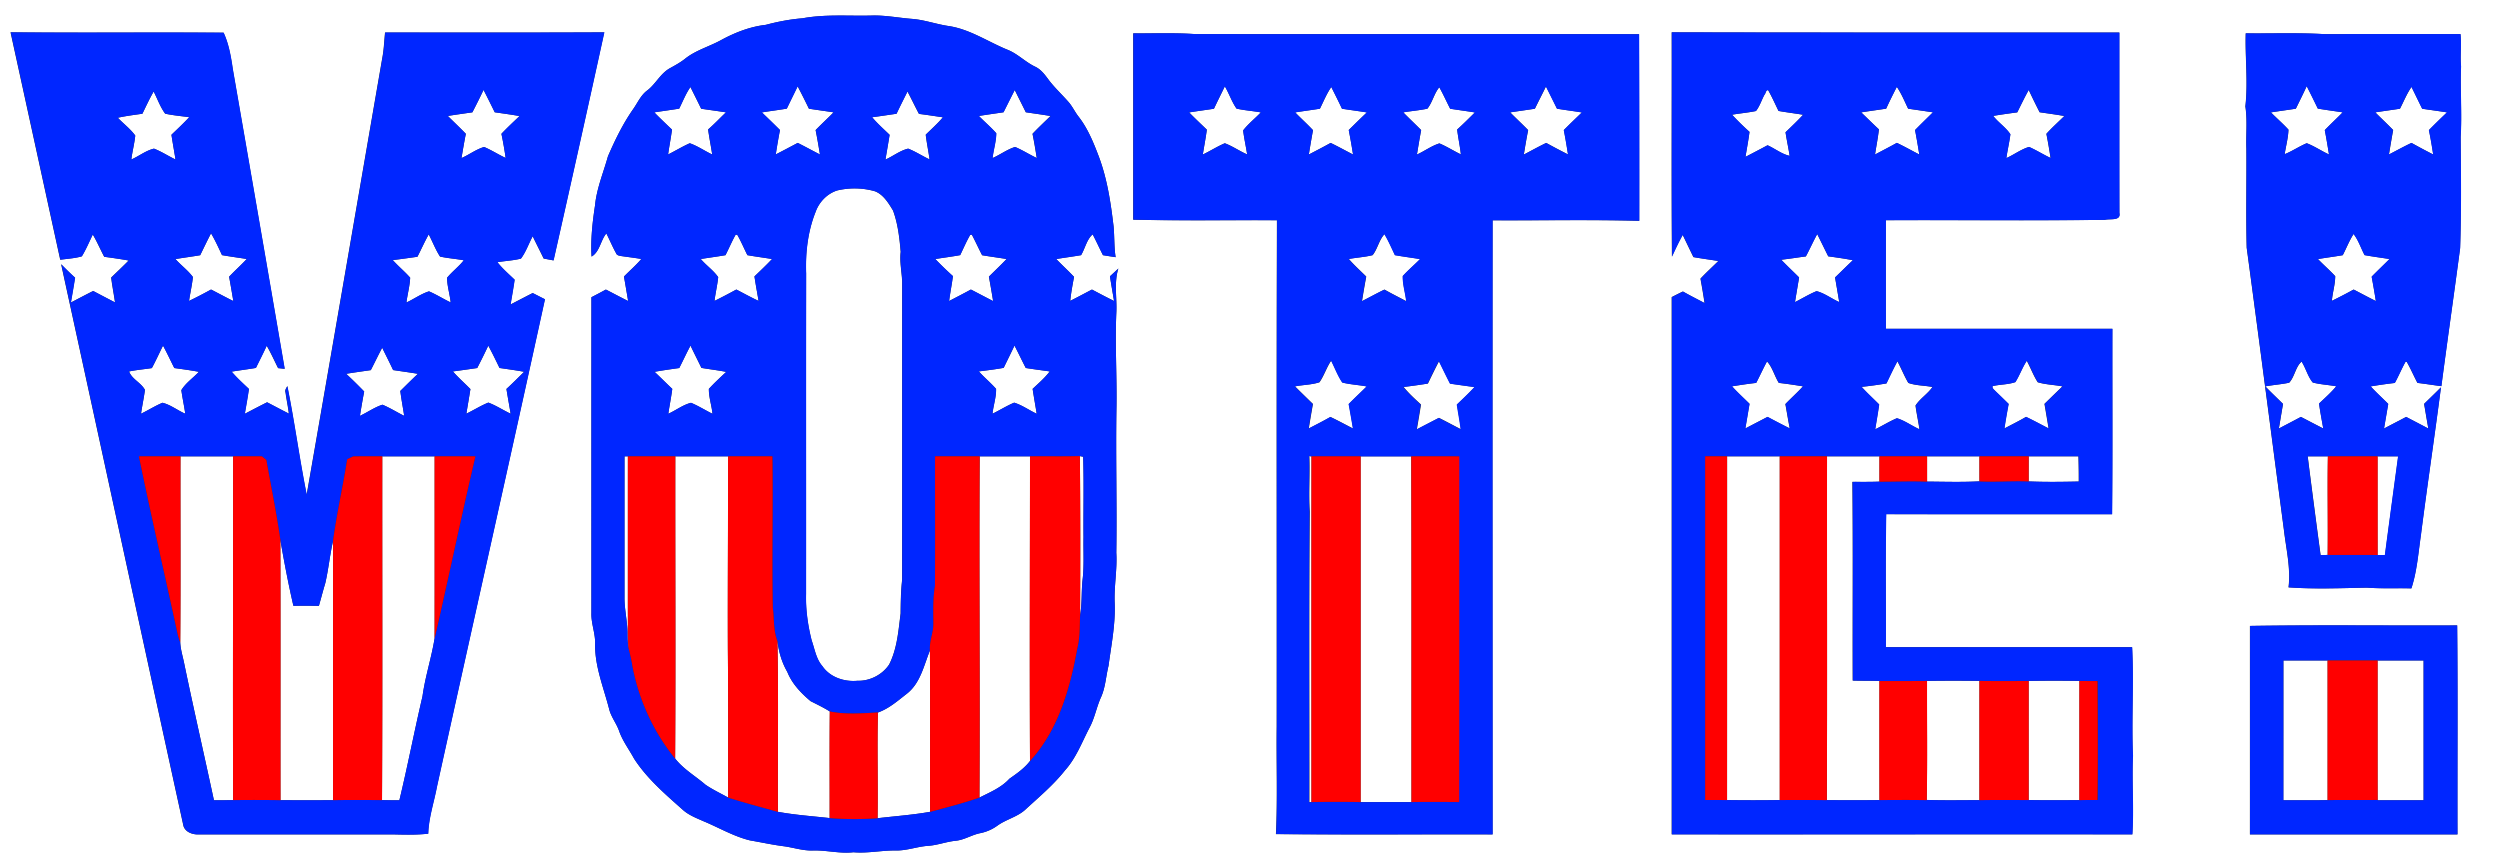
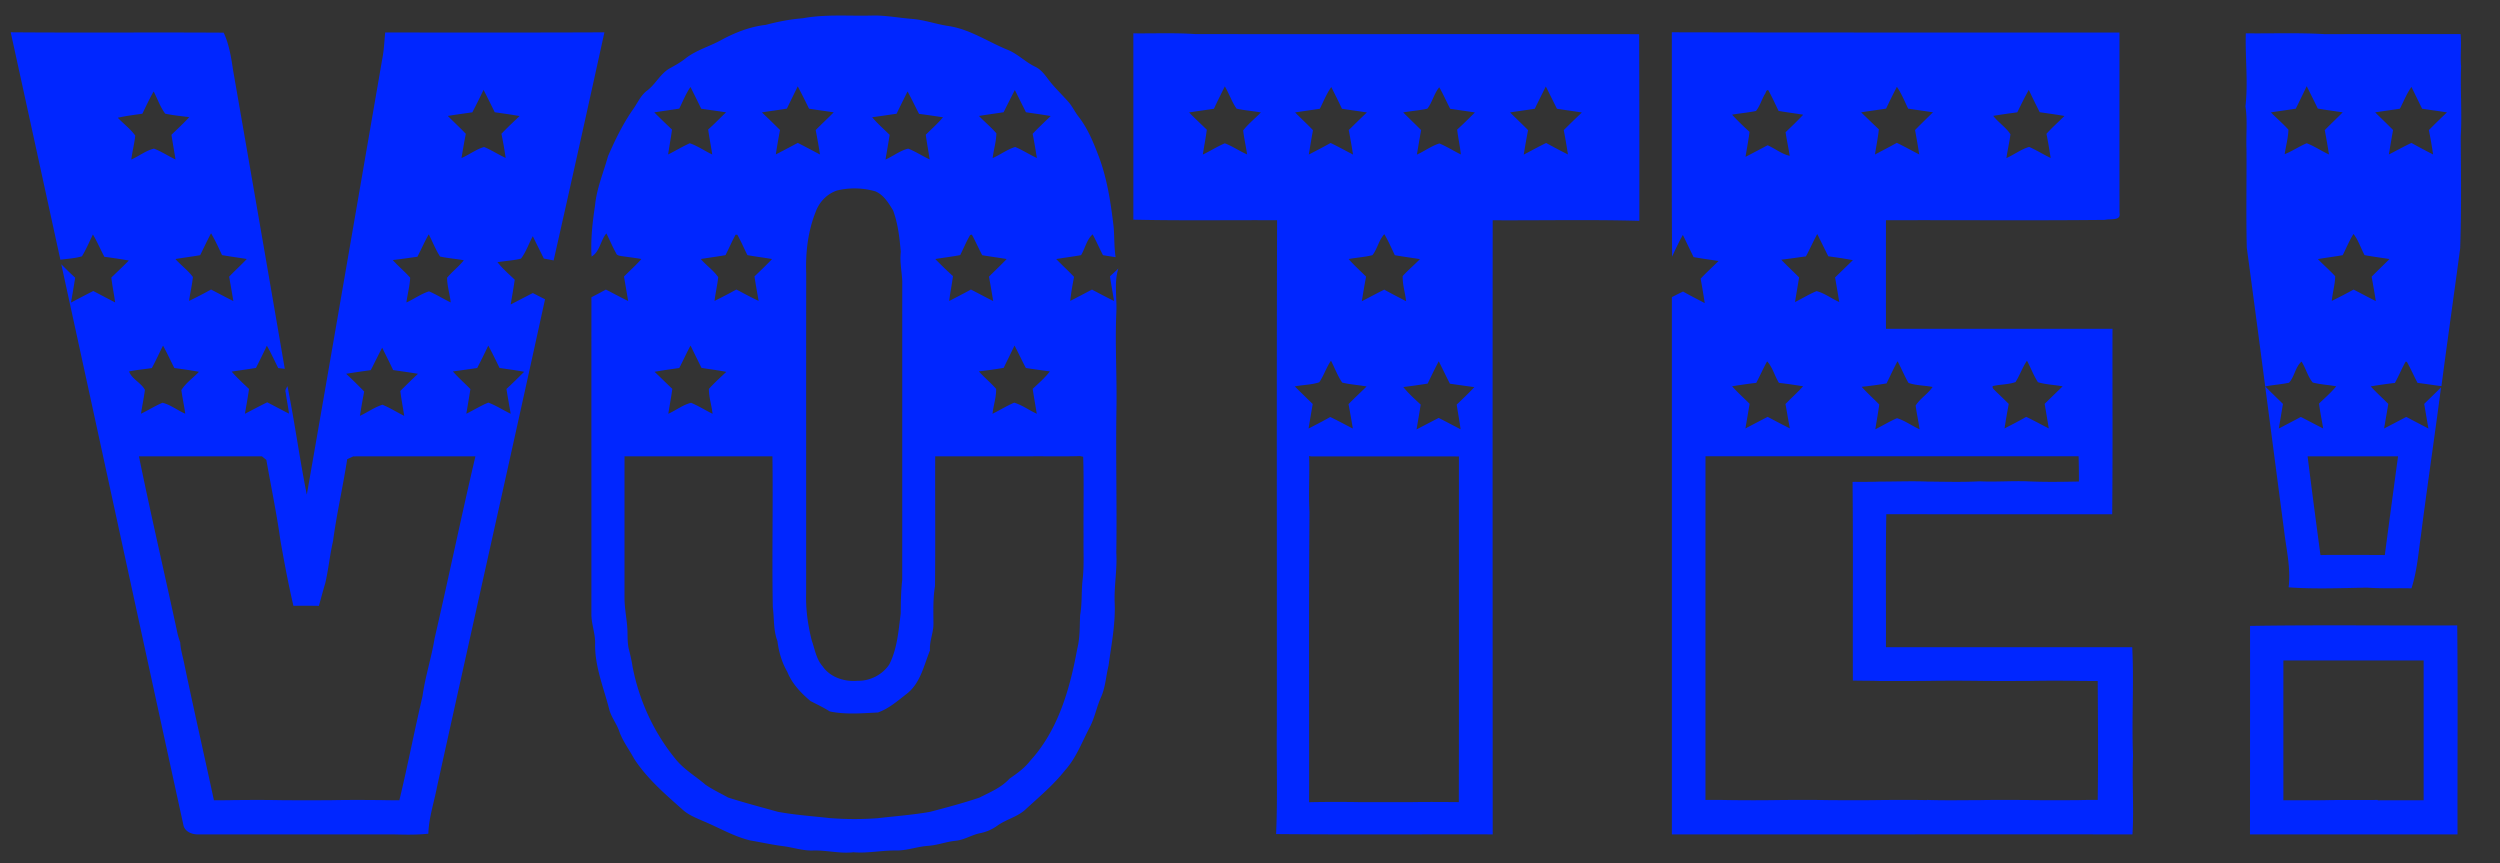
<svg xmlns="http://www.w3.org/2000/svg" viewBox="0 0 360 124.313">
  <rect x="0" y="0" width="360" height="124.313" fill="#333333" stroke="none" />
  <g fill="#FFF">
-     <path d="M0 0h360v124.31H0V0m115.55 2.638c-1.789.141-3.541.481-5.271.939-2.261.259-4.401 1.094-6.393 2.168-1.693.945-3.62 1.454-5.167 2.661-.692.56-1.471.987-2.247 1.415-1.37.756-2.039 2.264-3.257 3.195-.948.689-1.397 1.803-2.062 2.731-1.468 2.101-2.59 4.418-3.608 6.764-.649 2.343-1.625 4.618-1.859 7.062-.369 2.438-.65 4.902-.5 7.372 1.184-.7 1.282-2.312 2.126-3.338.489.945.886 1.935 1.409 2.857.101.321.464.352.74.408.965.141 1.932.253 2.891.419-.765.908-1.673 1.679-2.5 2.531.206 1.176.402 2.351.602 3.524-1.08-.529-2.137-1.105-3.209-1.651-.686.38-1.384.745-2.081 1.105-.009 15.173 0 30.35-.003 45.523-.037 1.523.61 2.964.534 4.488-.028 3.226 1.24 6.235 2.028 9.313.276 1.107 1.021 2.011 1.409 3.076.495 1.463 1.448 2.7 2.177 4.048 1.848 2.854 4.455 5.091 6.975 7.329.877.802 2.005 1.229 3.077 1.701 2.211.923 4.306 2.169 6.652 2.74 1.6.272 3.187.624 4.798.832 1.4.18 2.762.655 4.185.621 1.977-.072 3.915.481 5.895.251 2.081.18 4.131-.293 6.213-.253 1.524.005 2.976-.555 4.489-.667 1.35-.079 2.624-.585 3.965-.729 1.28-.106 2.372-.866 3.62-1.105a6.285 6.285 0 002.45-1.08c1.24-.892 2.801-1.234 3.96-2.25 1.988-1.839 4.086-3.574 5.774-5.712 1.592-1.767 2.424-4.024 3.507-6.104.768-1.403 1.024-3 1.685-4.449.636-1.42.698-3.001 1.071-4.497.402-2.976 1.001-5.954.892-8.969-.119-2.444.379-4.866.23-7.308.104-6.848-.087-13.696.017-20.545.098-4.686-.22-9.374-.012-14.06.104-2.098-.357-4.303.29-6.328-.396.38-.804.751-1.207 1.122.175 1.187.391 2.368.588 3.552-1.075-.523-2.126-1.085-3.181-1.645-1.043.545-2.081 1.105-3.133 1.631.124-1.162.332-2.312.551-3.457-.83-.883-1.727-1.696-2.565-2.568 1.189-.2 2.388-.352 3.578-.56.579-.967.815-2.275 1.67-2.995.523.984.976 2.005 1.485 2.998.604.102 1.209.197 1.819.287-.228-1.46-.158-2.942-.292-4.41-.402-3.417-.914-6.854-2.132-10.091-.762-2-1.581-4.024-2.905-5.726-.546-.689-.903-1.508-1.493-2.163-.962-1.094-2.042-2.087-2.911-3.265-.512-.695-1.063-1.406-1.868-1.78-1.383-.661-2.466-1.814-3.89-2.402-2.818-1.136-5.403-2.939-8.452-3.431-1.8-.248-3.521-.895-5.338-1.041-1.98-.149-3.943-.557-5.935-.481-3.32.082-6.65-.21-9.91.4M1.511 4.652c2.394 10.913 4.768 21.833 7.155 32.749 1.035-.144 2.095-.197 3.105-.49.61-1.004 1.066-2.095 1.578-3.15.616 1.038 1.088 2.152 1.654 3.218 1.176.16 2.354.323 3.521.534-.821.835-1.676 1.637-2.52 2.453.135 1.201.388 2.385.548 3.583a408.08 408.08 0 01-3.145-1.646c-1.077.54-2.143 1.105-3.209 1.663.2-1.193.417-2.382.599-3.578a43.695 43.695 0 01-2.002-1.943c5.892 26.966 11.717 53.949 17.62 80.91.298.905 1.356 1.246 2.228 1.198 9.383.005 18.765-.003 28.147.002 1.62.043 3.249.073 4.863-.104.068-2.31.83-4.506 1.252-6.756 5.161-23.405 10.431-46.785 15.553-70.2-.59-.298-1.175-.599-1.763-.897a401.816 401.816 0 00-3.187 1.651c.2-1.189.416-2.376.585-3.572-.85-.818-1.752-1.589-2.483-2.52 1.125-.191 2.278-.236 3.389-.518.728-.964 1.116-2.163 1.699-3.226.512 1.08 1.063 2.14 1.583 3.217.473.09.945.177 1.415.27 2.472-10.94 4.908-21.89 7.313-32.847-10.525.055-21.046.029-31.568.029-.126 1.246-.168 2.503-.41 3.735-3.623 20.942-7.22 41.89-10.879 62.822-1.041-5.191-1.741-10.451-2.787-15.64-.138.29-.396.579-.256.928.135 1.015.357 2.017.478 3.038-1.052-.535-2.093-1.091-3.139-1.634-1.078.54-2.141 1.1-3.209 1.657.206-1.19.422-2.379.594-3.575-.855-.81-1.73-1.601-2.495-2.498 1.164-.188 2.337-.335 3.499-.532.523-1.066 1.066-2.121 1.558-3.201.61 1.043 1.103 2.149 1.643 3.229.315.031.627.064.942.101-2.47-14.377-4.961-28.747-7.464-43.118-.262-1.797-.565-3.623-1.333-5.288-10.225-.063-20.451.032-30.672-.052m161.66.152c.002 8.944.002 17.888 0 26.832 6.896.157 13.798.045 20.7.079-.076 24.303-.018 48.605-.037 72.908-.059 5.161.127 10.33-.104 15.486 10.397.098 20.795.02 31.19.045-.006-29.479-.028-58.956-.003-88.431 7.04.037 14.085-.115 21.122.079a6507.4 6507.4 0 00-.028-26.876c-21.308-.028-42.618.003-63.925-.014-2.97-.215-5.95-.084-8.92-.117m77.55-.152c.022 10.769-.045 21.541.034 32.307.486-1.057.976-2.115 1.549-3.13a933.946 933.946 0 001.545 3.198c1.192.213 2.396.374 3.594.56-.857.852-1.755 1.662-2.579 2.545.214 1.17.414 2.343.588 3.518-1.04-.557-2.098-1.08-3.119-1.667-.543.259-1.077.531-1.611.807v77.364c22.109.014 44.218-.018 66.324.002.23-3.769-.073-7.537.085-11.306-.211-5.218.143-10.438-.116-15.651-11.823.003-23.645 0-35.468 0 .025-6.385-.063-12.77.054-19.153 10.842.02 21.687.003 32.529.009.087-8.899.02-17.801.042-26.7h-32.622c-.006-5.214-.006-10.426 0-15.64 10.51-.034 21.021.064 31.53-.048.724-.208 2.349.206 2.102-1.001-.015-8.657-.003-17.317-.006-25.974-21.47-.013-42.96.021-64.44-.033m82.65.149c-.104 3.507.346 7.034-.054 10.524.31 2.005.07 4.047.146 6.067.036 4.759-.073 9.523.045 14.279 1.836 13.593 3.586 27.197 5.38 40.793.32 2.694.976 5.391.645 8.117 3.76.27 7.54.109 11.303.042 2.124.16 4.256.048 6.385.106.805-2.464.995-5.063 1.364-7.613.908-7.121 1.975-14.218 2.896-21.336-.796.807-1.62 1.586-2.424 2.382.199 1.187.401 2.371.607 3.555-1.061-.568-2.132-1.117-3.195-1.676-1.063.563-2.132 1.111-3.192 1.676.205-1.182.405-2.365.61-3.547-.838-.849-1.729-1.645-2.531-2.525a63.162 63.162 0 013.479-.498c.554-1.001.987-2.067 1.55-3.065.042.008.132.022.174.028.563.984 1.007 2.03 1.541 3.032 1.147.132 2.287.32 3.438.467.872-6.629 1.822-13.252 2.702-19.884.184-5.338.116-10.685.076-16.026.205-3.377-.078-6.755.054-10.133-.138-1.55.081-3.105-.079-4.655-6.542.008-13.086 0-19.628.006-3.76-.22-7.53-.074-11.29-.116m.6 85.334v30.018h29.886c-.025-10.029.059-20.062-.042-30.092-9.95.048-19.91-.089-29.85.074z" />
-     <path d="M174.81 15.654c.506-1.083 1.049-2.148 1.566-3.229.616 1.038.999 2.228 1.688 3.209 1.151.262 2.337.337 3.501.548-.835.875-1.814 1.637-2.55 2.593.135 1.162.402 2.3.573 3.457-1.099-.478-2.092-1.187-3.217-1.606-1.091.467-2.098 1.111-3.167 1.625.186-1.195.422-2.382.577-3.583-.852-.824-1.718-1.634-2.548-2.483 1.19-.193 2.38-.351 3.58-.531zM332.17 12.397a126.334 126.334 0 011.598 3.24c1.189.205 2.388.354 3.583.542-.849.864-1.74 1.685-2.579 2.56.226 1.165.417 2.334.605 3.507-1.089-.501-2.087-1.195-3.207-1.62-1.094.456-2.075 1.139-3.175 1.578.172-1.178.506-2.34.543-3.532-.796-.875-1.696-1.646-2.526-2.486 1.193-.191 2.394-.346 3.589-.535.53-1.082 1.07-2.159 1.57-3.254zM97.793 15.646c.526-1.046.948-2.152 1.625-3.116.518 1.043 1.043 2.081 1.547 3.13 1.192.177 2.385.334 3.578.52-.869.81-1.676 1.685-2.576 2.461.157 1.209.408 2.402.585 3.608-1.091-.512-2.093-1.223-3.229-1.617-1.074.473-2.073 1.094-3.122 1.615.163-1.198.408-2.385.557-3.583-.858-.818-1.718-1.634-2.548-2.48 1.205-.192 2.403-.347 3.595-.538zM114.86 12.434a118.141 118.141 0 011.621 3.22c1.184.186 2.371.34 3.555.526-.855.861-1.744 1.685-2.593 2.554.234 1.167.43 2.343.625 3.519-1.071-.554-2.129-1.133-3.203-1.673-1.049.56-2.101 1.117-3.162 1.659.177-1.175.38-2.346.604-3.513-.855-.86-1.729-1.699-2.607-2.537 1.195-.197 2.396-.343 3.591-.546.51-1.071 1.04-2.137 1.56-3.209zM190.07 15.649c.523-1.052.965-2.155 1.638-3.125.522 1.038 1.046 2.079 1.541 3.13 1.195.186 2.394.34 3.589.532-.892.827-1.747 1.688-2.616 2.534.226 1.172.437 2.351.619 3.529-1.077-.557-2.135-1.145-3.229-1.67-1.035.577-2.087 1.119-3.137 1.668.184-1.17.383-2.337.597-3.504-.824-.886-1.727-1.693-2.57-2.56 1.19-.191 2.38-.346 3.57-.534zM205.55 15.643c.734-.928.959-2.166 1.71-3.085.571 1.004 1.038 2.067 1.569 3.097 1.187.186 2.377.34 3.563.535-.844.827-1.676 1.667-2.557 2.458.138 1.201.405 2.382.534 3.583-1.043-.503-2.021-1.136-3.091-1.583-1.142.349-2.143 1.114-3.24 1.603.197-1.175.392-2.351.61-3.524-.854-.858-1.732-1.688-2.581-2.548 1.16-.204 2.34-.288 3.49-.536zM222.62 12.426c.539 1.068 1.068 2.14 1.592 3.22 1.192.2 2.393.346 3.588.543-.877.838-1.752 1.679-2.606 2.54.228 1.164.425 2.334.604 3.507a98.502 98.502 0 01-3.136-1.657c-1.095.526-2.154 1.117-3.227 1.679.191-1.179.386-2.354.622-3.524-.847-.869-1.738-1.693-2.591-2.554 1.185-.186 2.374-.343 3.561-.529.53-1.085 1.09-2.148 1.61-3.225zM273.15 12.524c.664.976 1.108 2.076 1.626 3.13 1.192.177 2.385.343 3.577.523-.863.849-1.737 1.69-2.581 2.556.222 1.17.425 2.343.607 3.521-1.077-.56-2.135-1.153-3.229-1.676-1.037.579-2.095 1.119-3.144 1.679.177-1.209.427-2.408.557-3.625-.869-.799-1.696-1.637-2.554-2.444 1.195-.197 2.398-.352 3.597-.538.47-1.05.99-2.094 1.52-3.126zM345.6 15.654c.548-1.049.979-2.163 1.665-3.136.518 1.046 1.021 2.098 1.541 3.142 1.192.177 2.385.337 3.577.523a91.294 91.294 0 00-2.612 2.554c.238 1.165.441 2.334.613 3.51a96.923 96.923 0 01-3.122-1.665c-1.103.515-2.166 1.111-3.246 1.665.191-1.176.386-2.352.603-3.521-.839-.869-1.725-1.69-2.574-2.545 1.18-.186 2.37-.344 3.56-.527zM69.629 12.946c.554 1.066 1.083 2.146 1.615 3.223 1.189.174 2.385.329 3.569.546-.877.844-1.775 1.667-2.607 2.557.245 1.15.439 2.312.61 3.476-1.055-.489-2.033-1.128-3.105-1.581-1.153.34-2.154 1.114-3.259 1.603.202-1.167.391-2.337.627-3.499-.844-.88-1.735-1.713-2.599-2.574 1.175-.188 2.357-.352 3.538-.52a99.147 99.147 0 001.611-3.231zM254.1 13.612c.169-.186.175-.692.518-.616.552.965.999 1.988 1.488 2.984 1.176.211 2.362.352 3.541.549-.811.877-1.677 1.696-2.534 2.522.169 1.136.419 2.259.593 3.395-1.15-.25-2.111-1.049-3.184-1.522a228.95 228.95 0 01-3.178 1.671c.191-1.201.428-2.394.579-3.6-.869-.791-1.721-1.603-2.515-2.472 1.146-.2 2.304-.295 3.443-.532.55-.699.81-1.599 1.24-2.379zM20.503 16.38c.521-1.077 1.024-2.166 1.623-3.203.551 1.063.942 2.228 1.662 3.195 1.139.245 2.306.349 3.462.503-.813.886-1.699 1.702-2.563 2.537.183 1.189.396 2.374.588 3.561-1.046-.501-2.022-1.145-3.102-1.567-1.176.279-2.166 1.091-3.268 1.569.149-1.153.447-2.289.571-3.445-.7-.979-1.696-1.701-2.517-2.573 1.17-.259 2.36-.408 3.544-.577zM130.67 13.177c.574 1.066 1.083 2.16 1.659 3.226 1.151.141 2.298.321 3.445.49-.753.903-1.639 1.682-2.475 2.506.146 1.192.386 2.371.557 3.563-1.043-.49-2.016-1.134-3.088-1.556-1.178.281-2.171 1.088-3.273 1.578.205-1.187.408-2.374.602-3.563-.854-.833-1.754-1.623-2.522-2.537 1.176-.152 2.346-.334 3.519-.503.5-1.075 1.05-2.138 1.57-3.204zM144.5 16.166c.534-1.071 1.068-2.143 1.614-3.209.526 1.072 1.069 2.138 1.595 3.209 1.187.18 2.379.335 3.56.54-.869.853-1.763 1.679-2.596 2.565.239 1.156.425 2.32.613 3.487-1.058-.5-2.048-1.139-3.125-1.595-1.145.357-2.144 1.114-3.243 1.603.135-1.195.523-2.379.534-3.575-.779-.886-1.688-1.645-2.509-2.492 1.21-.195 2.39-.353 3.58-.533zM290.48 16.183c.543-1.077 1.058-2.171 1.648-3.229a104.91 104.91 0 001.575 3.214c1.187.174 2.376.332 3.558.54-.863.855-1.774 1.662-2.588 2.568a82.86 82.86 0 01.603 3.479c-1.053-.498-2.037-1.125-3.1-1.592-1.162.34-2.163 1.117-3.269 1.609.158-1.15.437-2.281.58-3.431-.664-1.01-1.738-1.688-2.479-2.647 1.16-.196 2.32-.356 3.48-.511zM120.5 27.439c1.811-.431 3.718-.411 5.507.112 1.212.492 1.932 1.693 2.582 2.765.7 1.898.928 3.946 1.105 5.951-.171 1.417.144 2.813.211 4.225-.006 14.341.005 28.684-.006 43.026-.177 1.603-.205 3.214-.216 4.826-.323 2.491-.492 5.07-1.654 7.352-.99 1.477-2.779 2.391-4.556 2.337-1.893.178-3.957-.495-5.06-2.112-.903-1.037-1.097-2.436-1.539-3.689-.554-2.188-.875-4.449-.81-6.711.011-15.384-.011-30.771.011-46.159-.11-2.984.245-6.041 1.353-8.828.5-1.419 1.64-2.617 3.08-3.095zM28.825 36.751c.518-1.055 1.018-2.115 1.564-3.156.596 1.013 1.085 2.082 1.581 3.145 1.184.214 2.379.366 3.566.56-.821.877-1.716 1.679-2.542 2.548.213 1.17.411 2.34.607 3.51-1.08-.534-2.138-1.114-3.212-1.662a60.89 60.89 0 01-3.17 1.643c.169-1.15.439-2.287.557-3.445-.714-.97-1.719-1.688-2.515-2.587 1.188-.199 2.38-.351 3.564-.556zM60.106 36.976c.554-1.069 1.035-2.174 1.628-3.223.56 1.055.979 2.191 1.634 3.195 1.127.25 2.286.324 3.42.537-.723.917-1.671 1.617-2.411 2.517.011 1.195.394 2.363.523 3.552-1.058-.5-2.05-1.136-3.125-1.595-1.156.36-2.154 1.105-3.254 1.604.155-1.193.484-2.366.543-3.569-.782-.897-1.716-1.651-2.506-2.542 1.186-.139 2.367-.31 3.548-.476zM105.92 33.806h.245c.545.951.967 1.963 1.459 2.939 1.179.208 2.368.36 3.55.557-.813.866-1.679 1.682-2.534 2.503.174 1.181.394 2.354.596 3.53-1.088-.506-2.138-1.088-3.207-1.64a89.412 89.412 0 01-3.147 1.643c.141-1.145.414-2.272.534-3.423-.68-.987-1.732-1.693-2.511-2.616 1.184-.191 2.374-.346 3.558-.551.5-.973.92-1.985 1.46-2.942zM139.69 33.843l.247-.056c.521.976.973 1.985 1.485 2.967 1.17.202 2.349.352 3.524.548-.824.872-1.699 1.69-2.548 2.537.211 1.17.422 2.343.607 3.519-1.074-.543-2.134-1.114-3.203-1.662-1.035.571-2.087 1.108-3.136 1.654.151-1.201.396-2.388.548-3.589a49.974 49.974 0 01-2.542-2.458c1.192-.197 2.399-.34 3.588-.565.47-.968.89-1.962 1.43-2.895zM197.67 36.734c.72-.917.914-2.166 1.704-3.021.58.968 1.027 2.008 1.511 3.026 1.198.216 2.41.366 3.617.568-.816.83-1.708 1.581-2.486 2.438-.031 1.221.362 2.413.495 3.623-1.047-.557-2.109-1.085-3.14-1.67-1.091.529-2.154 1.116-3.236 1.667.19-1.181.388-2.362.612-3.541-.841-.841-1.732-1.628-2.509-2.534 1.16-.213 2.33-.272 3.45-.556zM260.03 36.931c.57-1.063 1.06-2.168 1.647-3.223.532 1.066 1.055 2.137 1.587 3.206 1.184.166 2.37.329 3.549.563-.866.815-1.704 1.659-2.564 2.478.196 1.184.407 2.365.599 3.549-1.105-.484-2.093-1.271-3.263-1.572-1.08.436-2.07 1.063-3.11 1.575.191-1.184.394-2.365.591-3.549-.855-.857-1.741-1.679-2.574-2.554 1.16-.124 2.34-.324 3.52-.473zM337.36 36.748c.526-1.015.939-2.092 1.559-3.057.706.909 1.052 2.036 1.589 3.046 1.189.222 2.391.371 3.586.565-.85.858-1.729 1.682-2.57 2.545.225 1.164.416 2.334.607 3.507-1.077-.537-2.135-1.103-3.198-1.659a78.418 78.418 0 01-3.139 1.631c.093-1.192.476-2.357.483-3.552-.79-.863-1.682-1.623-2.488-2.467 1.18-.204 2.38-.351 3.57-.559zM23.476 49.77c.577 1.06 1.083 2.157 1.628 3.231 1.184.163 2.368.324 3.541.543-.83.886-1.898 1.6-2.529 2.641.152 1.136.405 2.258.56 3.395-1.108-.478-2.107-1.291-3.277-1.578-1.069.447-2.05 1.078-3.094 1.578.163-1.147.414-2.284.563-3.431-.551-1.043-1.896-1.556-2.281-2.658 1.083-.225 2.188-.315 3.279-.483.572-1.061 1.067-2.161 1.61-3.238zM70.31 49.77c.577 1.055 1.1 2.138 1.623 3.22 1.184.174 2.371.332 3.546.548-.841.833-1.679 1.671-2.551 2.472.188 1.193.408 2.379.607 3.572-1.083-.515-2.092-1.187-3.217-1.606-1.097.447-2.104 1.085-3.167 1.6.197-1.181.402-2.362.588-3.544-.835-.857-1.741-1.642-2.526-2.545 1.17-.152 2.334-.321 3.501-.49a84.76 84.76 0 001.596-3.227zM97.802 52.999c.554-1.071 1.049-2.174 1.626-3.234.512 1.08 1.055 2.141 1.575 3.215 1.19.2 2.388.34 3.572.574-.852.799-1.718 1.586-2.503 2.453-.014 1.195.405 2.385.526 3.586-1.041-.512-2.025-1.142-3.097-1.586-1.167.292-2.174 1.086-3.273 1.581.183-1.198.419-2.385.576-3.586-.86-.81-1.693-1.648-2.554-2.458 1.176-.213 2.363-.379 3.55-.545zM146.08 49.753c.565 1.069 1.071 2.168 1.631 3.24 1.148.183 2.298.332 3.451.492-.714.939-1.617 1.71-2.469 2.514.18 1.198.394 2.394.59 3.589-1.091-.509-2.093-1.243-3.246-1.603-1.077.456-2.076 1.083-3.125 1.598.121-1.195.551-2.399.515-3.583-.779-.886-1.698-1.637-2.486-2.517 1.195-.146 2.391-.298 3.577-.509.53-1.075 1.06-2.141 1.57-3.221zM53.396 53.3c.554-1.075 1.071-2.166 1.64-3.229.52 1.075 1.068 2.138 1.575 3.22 1.193.18 2.388.34 3.575.54-.866.805-1.699 1.64-2.54 2.467.146 1.204.377 2.394.56 3.589-1.052-.518-2.05-1.156-3.133-1.606-1.15.371-2.152 1.097-3.243 1.606.188-1.17.38-2.34.613-3.504a69.561 69.561 0 00-2.599-2.554c1.18-.195 2.367-.358 3.552-.529zM190.02 55.038c.673-.97 1.01-2.129 1.68-3.105.54 1.046.944 2.174 1.614 3.15 1.15.287 2.349.34 3.513.563-.866.846-1.749 1.673-2.599 2.537.222 1.173.422 2.349.619 3.524-1.086-.56-2.155-1.145-3.258-1.667-1.021.59-2.075 1.116-3.116 1.662.184-1.181.392-2.357.597-3.533-.863-.841-1.729-1.679-2.582-2.531 1.18-.238 2.41-.223 3.54-.6zM254.44 52.045c.79.849 1.077 2.104 1.704 3.097 1.164.129 2.32.306 3.479.495-.805.892-1.707 1.688-2.537 2.554.214 1.167.402 2.34.63 3.507a130.768 130.768 0 01-3.2-1.662c-1.066.56-2.138 1.111-3.201 1.673.211-1.181.402-2.368.61-3.549-.841-.844-1.732-1.637-2.525-2.528 1.156-.18 2.312-.36 3.477-.489.54-1.025 1.01-2.082 1.56-3.098zM271.63 55.221c.512-1.072 1.013-2.154 1.587-3.195.56 1.021.984 2.115 1.574 3.119 1.098.394 2.326.36 3.477.588-.689 1.004-1.789 1.651-2.441 2.672.146 1.147.405 2.275.565 3.423-1.1-.498-2.095-1.243-3.248-1.598-1.08.456-2.076 1.083-3.125 1.598.186-1.189.405-2.376.568-3.572-.841-.852-1.732-1.657-2.534-2.545 1.19-.122 2.38-.291 3.57-.49zM290.19 55.032c.624-.984 1.001-2.109 1.656-3.083.554 1.018.95 2.121 1.581 3.097 1.149.349 2.379.366 3.561.599-.872.833-1.732 1.673-2.594 2.517.208 1.178.399 2.359.597 3.541-1.083-.56-2.154-1.145-3.254-1.668-1.019.599-2.079 1.119-3.119 1.673.18-1.181.388-2.357.61-3.532a150.19 150.19 0 00-1.901-1.845c-.186-.214-.507-.399-.411-.726 1.06-.255 2.21-.207 3.26-.573zM329.65 55.108c.796-.857.914-2.295 1.786-3.04.618.956.886 2.149 1.611 3.012 1.103.292 2.259.334 3.384.548-.751.903-1.635 1.679-2.48 2.483.16 1.204.396 2.394.602 3.589-1.08-.546-2.146-1.111-3.218-1.665-1.055.571-2.12 1.114-3.175 1.676.202-1.181.396-2.365.599-3.546-.847-.847-1.724-1.663-2.551-2.526 1.13-.213 2.3-.289 3.44-.531zM205.63 55.229c.521-1.08 1.041-2.16 1.601-3.217.537 1.074 1.055 2.163 1.606 3.231 1.17.169 2.34.337 3.516.492-.805.88-1.677 1.693-2.537 2.517.171 1.184.41 2.363.554 3.555-1.052-.546-2.095-1.105-3.149-1.637-1.066.551-2.13 1.1-3.189 1.657.202-1.192.413-2.382.599-3.575-.872-.807-1.758-1.606-2.506-2.531a88.46 88.46 0 003.51-.492zM188.56 65.675l.292.042c-.008 16.594-.003 33.188-.003 49.784l-.289.014c.02-13.938-.057-27.896.056-41.835-.16-2.662.04-5.331-.06-8zM25.987 65.714c2.526 0 5.054-.003 7.58 0 .008 16.501-.048 33.002 0 49.503-.92.028-1.842.022-2.762.022-1.403-6.53-2.894-13.041-4.258-19.583-.197-1.047-.546-2.076-.591-3.145.074-8.933.012-17.866.031-26.798zM55.049 65.714c2.512-.003 5.026 0 7.538 0-.002 8.741.011 17.485-.005 26.227-.456 2.802-1.358 5.513-1.741 8.328-1.17 4.978-2.129 10.001-3.33 14.971-.832 0-1.667.003-2.5-.022.083-16.504.021-33.005.038-49.506zM89.927 65.714h.487c-.003 7.532 0 15.067-.003 22.602.02 1.671-.053 3.35.101 5.018-.138-.729-.149-1.469-.154-2.205-.023-1.696-.436-3.361-.434-5.06.003-6.785-.003-13.571.003-20.355zM97.242 65.714c2.534-.003 5.071 0 7.608 0 .008 9.223-.065 18.442-.04 27.664.065 7.157.037 14.313.034 21.471-1.088-.613-2.23-1.14-3.257-1.848-1.459-1.258-3.164-2.228-4.368-3.764.092-14.51.005-29.019.03-43.526zM141.08 65.714c2.414 0 4.829-.003 7.242 0-.002 14.622-.064 29.247 0 43.869-.813 1.063-1.895 1.804-2.97 2.56-1.17 1.285-2.796 1.94-4.309 2.712.1-16.376-.07-32.756.04-49.136zM155.5 65.68l.47.091c.127 3.858.017 7.726.054 11.59-.039 2.059.107 4.129-.141 6.179-.183 1.677-.051 3.376-.352 5.043.04-7.634.04-15.27-.03-22.903zM195.93 65.714c2.428-.003 4.852 0 7.282 0 .062 16.594.024 33.19.036 49.784-2.441-.003-4.88-.003-7.318 0V65.712zM248.7 65.714c2.525 0 5.054-.003 7.582 0 0 16.501 0 33.002.003 49.5-2.531.04-5.06.04-7.588.003.01-16.494.01-32.995.01-49.496zM263.1 65.714c2.515-.003 5.026-.003 7.541 0-.003 1.212-.003 2.427-.003 3.643-1.303.054-2.604.034-3.904.036.096 9.537.015 19.077.046 28.614 1.285.04 2.573.012 3.858.065.003 5.715-.003 11.43.003 17.145a313.24 313.24 0 01-7.571.006c.06-16.511 0-33.012.02-49.516zM277.5 65.714c2.512-.003 5.023-.003 7.537 0a721.202 721.202 0 000 3.603c-2.511.136-5.025.06-7.537.037v-3.64zM292.13 65.714c2.385 0 4.77-.003 7.155 0 .036 1.212.051 2.422.045 3.631-2.402.051-4.804.088-7.203-.017 0-1.203 0-2.41.01-3.614zM332.32 65.711c.962.003 1.927 0 2.891.003-.081 4.731.025 9.464-.033 14.197l-1.004.018c-.64-4.737-1.26-9.476-1.86-14.218zM342.37 65.714c.99-.003 1.98-.003 2.976 0-.639 4.736-1.282 9.476-1.904 14.212l-1.071-.009c-.01-4.736-.01-9.47-.01-14.203zM40.371 77.773c.557 3.17 1.15 6.332 1.881 9.468a97.504 97.504 0 013.668.008c.312-1.097.596-2.202.925-3.293.461-1.997.652-4.047 1.114-6.044.008 12.437 0 24.873.002 37.313-2.522.022-5.048.022-7.571 0-.016-12.48.02-24.961-.019-37.447zM111.95 92.32c.191 1.556.633 3.077 1.423 4.436.675 1.698 1.969 3.049 3.347 4.207.931.476 1.882.926 2.771 1.488-.048 5.118-.009 10.237-.022 15.354-2.483-.276-4.984-.447-7.442-.9-.06-8.19.09-16.39-.08-24.58zM130.56 99.911c1.966-1.51 2.467-4.078 3.35-6.255.045 7.748.006 15.497.022 23.248-2.503.444-5.042.624-7.566.92.082-5.074-.078-10.15.057-15.225 1.56-.55 2.85-1.68 4.14-2.689zM328.8 95.107c2.124.003 4.25 0 6.373.003.003 6.702-.003 13.404.003 20.106-2.126.048-4.252.009-6.376.022.01-6.71.01-13.42.01-20.133zM342.37 95.11c2.208-.003 4.416-.003 6.623 0v20.129c-2.204 0-4.409-.003-6.614.003v-.054c-.02-6.69 0-13.39-.01-20.08zM277.49 98.058c2.515-.042 5.032-.036 7.546-.003-.003 5.724 0 11.447-.003 17.171-2.528.005-5.057.056-7.585-.028.1-5.71.02-11.43.03-17.142zM292.13 98.063c2.433-.051 4.871-.045 7.307-.003-.003 5.721 0 11.441 0 17.162-2.438.022-4.874.033-7.31-.009 0-5.71-.01-11.43 0-17.147z" />
-   </g>
+     </g>
  <g fill="#0026FF">
    <path d="M115.55 2.638c3.263-.61 6.587-.318 9.883-.394 1.991-.076 3.955.332 5.935.481 1.817.146 3.538.793 5.338 1.041 3.049.492 5.633 2.295 8.452 3.431 1.423.588 2.506 1.741 3.89 2.402.804.374 1.355 1.085 1.868 1.78.869 1.178 1.949 2.171 2.911 3.265.59.655.947 1.474 1.493 2.163 1.325 1.702 2.143 3.727 2.905 5.726 1.218 3.237 1.73 6.674 2.132 10.091.135 1.468.064 2.95.292 4.41a95.79 95.79 0 01-1.819-.287c-.509-.993-.962-2.014-1.485-2.998-.855.72-1.091 2.028-1.67 2.995-1.189.208-2.388.36-3.578.56.838.872 1.735 1.685 2.565 2.568-.219 1.145-.428 2.295-.551 3.457 1.052-.526 2.09-1.086 3.133-1.631 1.055.56 2.106 1.122 3.181 1.645-.197-1.184-.414-2.365-.588-3.552.402-.371.811-.742 1.207-1.122-.646 2.025-.185 4.23-.29 6.328-.208 4.686.11 9.374.012 14.06-.104 6.849.087 13.697-.017 20.545.149 2.441-.349 4.863-.23 7.308.109 3.015-.49 5.993-.892 8.969-.374 1.496-.436 3.077-1.071 4.497-.661 1.449-.917 3.046-1.685 4.449-1.083 2.079-1.916 4.337-3.507 6.104-1.688 2.138-3.786 3.873-5.774 5.712-1.159 1.016-2.72 1.358-3.96 2.25-.731.532-1.564.9-2.45 1.08-1.248.239-2.339.999-3.62 1.105-1.341.144-2.615.649-3.965.729-1.513.112-2.964.672-4.489.667-2.082-.04-4.132.433-6.213.253-1.98.23-3.918-.323-5.895-.251-1.423.034-2.784-.441-4.185-.621-1.612-.208-3.198-.56-4.798-.832-2.346-.571-4.441-1.817-6.652-2.74-1.071-.472-2.199-.899-3.077-1.701-2.52-2.238-5.127-4.475-6.975-7.329-.729-1.348-1.682-2.585-2.177-4.048-.388-1.065-1.133-1.969-1.409-3.076-.788-3.077-2.056-6.087-2.028-9.313.076-1.524-.571-2.965-.534-4.488.003-15.174-.006-30.35.003-45.523a84.35 84.35 0 002.081-1.105c1.072.545 2.129 1.122 3.209 1.651-.2-1.173-.396-2.348-.602-3.524.827-.852 1.735-1.623 2.5-2.531-.959-.166-1.926-.278-2.891-.419-.276-.057-.639-.087-.74-.408-.523-.922-.92-1.912-1.409-2.857-.844 1.027-.942 2.638-2.126 3.338-.149-2.469.132-4.933.5-7.372.233-2.444 1.209-4.719 1.859-7.062 1.018-2.346 2.141-4.663 3.608-6.764.664-.928 1.114-2.042 2.062-2.731 1.218-.931 1.887-2.438 3.257-3.195.776-.428 1.555-.855 2.247-1.415 1.547-1.207 3.473-1.716 5.167-2.661 1.991-1.075 4.131-1.91 6.393-2.168 1.74-.464 3.49-.804 5.28-.945M97.804 15.643c-1.192.191-2.391.346-3.583.537.83.847 1.69 1.662 2.548 2.48-.149 1.198-.394 2.385-.557 3.583 1.049-.521 2.047-1.142 3.122-1.615 1.136.394 2.138 1.105 3.229 1.617-.177-1.207-.428-2.399-.585-3.608.9-.776 1.707-1.651 2.576-2.461-1.192-.186-2.385-.343-3.578-.52-.503-1.049-1.029-2.087-1.547-3.13-.672.965-1.094 2.071-1.62 3.117m17.067-3.212c-.52 1.072-1.049 2.138-1.569 3.209-1.195.203-2.396.349-3.591.546a138.6 138.6 0 012.607 2.537 86.744 86.744 0 00-.604 3.513 210.78 210.78 0 003.162-1.659c1.074.54 2.132 1.119 3.203 1.673a104.415 104.415 0 00-.625-3.519c.85-.869 1.738-1.693 2.593-2.554-1.184-.186-2.371-.34-3.555-.526-.52-1.082-1.06-2.154-1.62-3.22m15.81.743c-.529 1.066-1.069 2.129-1.578 3.203-1.173.169-2.343.352-3.519.503.768.914 1.668 1.705 2.522 2.537a330.95 330.95 0 01-.602 3.563c1.103-.49 2.096-1.297 3.273-1.578 1.072.422 2.045 1.066 3.088 1.556-.171-1.193-.411-2.371-.557-3.563.836-.824 1.722-1.603 2.475-2.506-1.147-.169-2.294-.349-3.445-.49-.56-1.066-1.07-2.159-1.65-3.225m13.83 2.989c-1.188.18-2.374.338-3.556.535.821.847 1.73 1.606 2.509 2.492-.011 1.195-.399 2.379-.534 3.575 1.1-.489 2.098-1.246 3.243-1.603 1.077.456 2.067 1.094 3.125 1.595-.188-1.167-.375-2.332-.613-3.487.833-.886 1.727-1.713 2.596-2.565-1.181-.205-2.374-.36-3.56-.54-.526-1.071-1.069-2.137-1.595-3.209-.55 1.064-1.08 2.136-1.62 3.207m-24 11.273c-1.432.478-2.571 1.676-3.071 3.094-1.108 2.787-1.463 5.844-1.353 8.828-.022 15.387 0 30.775-.011 46.159-.064 2.262.256 4.522.81 6.711.442 1.254.636 2.652 1.539 3.689 1.103 1.617 3.167 2.29 5.06 2.112 1.777.054 3.566-.86 4.556-2.337 1.162-2.281 1.331-4.86 1.654-7.352.011-1.612.039-3.224.216-4.826.011-14.342 0-28.685.006-43.026-.067-1.412-.382-2.807-.211-4.225-.177-2.005-.405-4.053-1.105-5.951-.65-1.072-1.37-2.272-2.582-2.765a10.843 10.843 0 00-5.52-.111m-14.58 6.367c-.535.957-.957 1.969-1.457 2.942-1.184.206-2.374.36-3.558.551.779.922 1.831 1.628 2.511 2.616-.121 1.15-.394 2.278-.534 3.423a86.162 86.162 0 003.147-1.643c1.069.551 2.118 1.133 3.207 1.64-.203-1.176-.422-2.349-.596-3.53.855-.821 1.721-1.637 2.534-2.503-1.182-.197-2.371-.349-3.55-.557-.492-.976-.914-1.988-1.459-2.939h-.24m33.77.037c-.538.934-.959 1.927-1.429 2.894-1.189.225-2.396.369-3.588.565a49.974 49.974 0 002.542 2.458c-.152 1.201-.397 2.388-.548 3.589 1.049-.546 2.101-1.083 3.136-1.654 1.069.548 2.129 1.119 3.203 1.662a166.786 166.786 0 00-.607-3.519c.85-.846 1.725-1.665 2.548-2.537-1.175-.197-2.354-.346-3.524-.548-.512-.982-.965-1.991-1.485-2.967-.06.015-.19.043-.25.057M97.812 52.996c-1.187.166-2.374.332-3.552.543.861.81 1.693 1.648 2.554 2.458-.157 1.201-.394 2.388-.576 3.586 1.1-.495 2.106-1.288 3.273-1.581 1.072.444 2.056 1.075 3.097 1.586-.121-1.201-.54-2.391-.526-3.586.785-.866 1.651-1.654 2.503-2.453-1.184-.233-2.382-.374-3.572-.574-.52-1.074-1.063-2.135-1.575-3.215-.574 1.062-1.069 2.164-1.623 3.236m48.278-3.246c-.509 1.08-1.043 2.146-1.562 3.221-1.187.211-2.382.363-3.577.509.788.88 1.707 1.631 2.486 2.517.037 1.184-.394 2.388-.515 3.583 1.049-.515 2.048-1.142 3.125-1.598 1.153.36 2.154 1.094 3.246 1.603-.197-1.195-.411-2.391-.59-3.589.852-.804 1.755-1.575 2.469-2.514-1.153-.16-2.303-.31-3.451-.492-.57-1.072-1.07-2.171-1.64-3.24M89.931 65.711c-.005 6.784 0 13.57-.003 20.354-.002 1.698.411 3.363.434 5.06.005.736.017 1.477.154 2.205.217.86.433 1.724.56 2.607.928 4.852 3.023 9.461 6.148 13.297 1.204 1.536 2.908 2.506 4.368 3.764 1.027.708 2.168 1.234 3.257 1.848 2.368.754 4.779 1.39 7.178 2.056 2.458.453 4.958.624 7.442.9 2.298.183 4.606.188 6.904.02 2.523-.296 5.063-.476 7.566-.92 2.382-.63 4.773-1.26 7.104-2.05 1.513-.771 3.139-1.427 4.309-2.712 1.075-.756 2.157-1.496 2.97-2.56 4.059-4.421 5.757-10.408 6.804-16.177.405-1.578.337-3.212.411-4.824.301-1.667.168-3.366.352-5.043.248-2.05.102-4.12.141-6.179-.037-3.864.073-7.731-.054-11.59l-.47-.091c-2.393.076-4.789.012-7.183.034-2.413-.003-4.829 0-7.242 0-2.137 0-4.274-.003-6.412 0-.023 6.229.04 12.462-.028 18.692-.298 1.758-.236 3.535-.225 5.31.044 1.342-.605 2.596-.498 3.94-.883 2.177-1.384 4.745-3.35 6.255-1.291 1.007-2.582 2.135-4.137 2.688-2.304.115-4.663.326-6.938-.148-.889-.563-1.839-1.013-2.771-1.488-1.378-1.158-2.672-2.509-3.347-4.207-.79-1.358-1.232-2.88-1.423-4.436-.6-1.556-.453-3.229-.667-4.852-.138-7.25.048-14.504-.056-21.755h-6.373c-2.537 0-5.074-.003-7.608 0-2.278-.003-4.553 0-6.829 0-.121.004-.365.004-.486.004zM1.541 4.649c10.221.084 20.447-.011 30.67.054.768 1.665 1.072 3.49 1.333 5.288a18579.5 18579.5 0 017.464 43.118c-.315-.037-.627-.07-.942-.101-.54-1.08-1.032-2.186-1.643-3.229-.492 1.08-1.035 2.135-1.558 3.201-1.162.197-2.334.343-3.499.532.765.897 1.64 1.688 2.495 2.498-.172 1.195-.388 2.385-.594 3.575 1.069-.557 2.132-1.117 3.209-1.657 1.046.543 2.086 1.1 3.139 1.634-.121-1.021-.343-2.022-.478-3.038-.141-.349.118-.639.256-.928 1.046 5.189 1.747 10.448 2.787 15.64 3.659-20.933 7.256-41.88 10.879-62.822.242-1.232.284-2.489.41-3.735 10.522 0 21.043.025 31.568-.025a5370.433 5370.433 0 01-7.313 32.847c-.47-.093-.942-.18-1.415-.27-.52-1.077-1.071-2.137-1.583-3.217-.583 1.063-.971 2.261-1.699 3.226-1.111.281-2.264.327-3.389.518.731.931 1.634 1.702 2.483 2.52-.169 1.195-.385 2.382-.585 3.572 1.06-.557 2.124-1.105 3.187-1.651.588.298 1.173.599 1.763.897-5.122 23.415-10.392 46.794-15.553 70.2-.422 2.25-1.184 4.446-1.252 6.756-1.614.177-3.243.146-4.863.104-9.382-.005-18.765.003-28.147-.002-.872.048-1.929-.293-2.228-1.198-5.903-26.961-11.728-53.944-17.62-80.91a43.695 43.695 0 002.002 1.943c-.183 1.195-.399 2.385-.599 3.578 1.066-.557 2.132-1.123 3.209-1.663 1.046.551 2.093 1.103 3.145 1.646-.16-1.198-.414-2.382-.548-3.583.844-.816 1.699-1.617 2.52-2.453a81.902 81.902 0 00-3.521-.534c-.565-1.066-1.038-2.18-1.654-3.218-.512 1.055-.967 2.146-1.578 3.15-1.01.293-2.07.346-3.105.49C6.309 26.478 3.935 15.558 1.541 4.645m68.088 8.297a99.196 99.196 0 01-1.611 3.232c-1.181.168-2.363.332-3.538.52.863.861 1.755 1.693 2.599 2.574-.236 1.161-.425 2.332-.627 3.499 1.105-.489 2.106-1.263 3.259-1.603 1.072.453 2.05 1.091 3.105 1.581a55.017 55.017 0 00-.61-3.476c.833-.889 1.73-1.713 2.607-2.557-1.184-.217-2.379-.372-3.569-.546-.532-1.078-1.061-2.158-1.615-3.224m-49.126 3.434c-1.184.169-2.374.318-3.543.577.821.872 1.817 1.595 2.517 2.573-.124 1.156-.422 2.292-.571 3.445 1.103-.478 2.092-1.291 3.268-1.569 1.08.422 2.056 1.066 3.102 1.567-.191-1.187-.405-2.371-.588-3.561.864-.835 1.75-1.651 2.563-2.537-1.156-.155-2.323-.259-3.462-.503-.72-.967-1.111-2.132-1.662-3.195-.6 1.037-1.104 2.126-1.624 3.203m8.322 20.371c-1.184.205-2.376.357-3.563.554.796.9 1.8 1.617 2.515 2.587-.118 1.159-.388 2.295-.557 3.445a60.52 60.52 0 003.17-1.643c1.074.548 2.132 1.128 3.212 1.662-.197-1.17-.394-2.34-.607-3.51.827-.869 1.721-1.671 2.542-2.548-1.187-.194-2.382-.346-3.566-.56-.495-1.063-.984-2.132-1.581-3.145-.547 1.043-1.047 2.103-1.565 3.158m31.281.225c-1.181.166-2.362.337-3.546.475.79.892 1.724 1.646 2.506 2.542-.059 1.204-.388 2.376-.543 3.569 1.1-.498 2.098-1.243 3.254-1.604 1.075.458 2.067 1.094 3.125 1.595-.129-1.189-.512-2.357-.523-3.552.74-.9 1.688-1.6 2.411-2.517-1.134-.213-2.292-.287-3.42-.537-.656-1.004-1.075-2.14-1.634-3.195-.595 1.05-1.076 2.155-1.63 3.224m-36.63 12.794c-.543 1.077-1.038 2.177-1.609 3.237-1.091.168-2.197.259-3.279.483.385 1.103 1.729 1.615 2.281 2.658-.149 1.147-.399 2.284-.563 3.431 1.043-.5 2.025-1.131 3.094-1.578 1.17.287 2.168 1.1 3.277 1.578-.155-1.136-.408-2.258-.56-3.395.63-1.041 1.699-1.755 2.529-2.641-1.173-.219-2.357-.38-3.541-.543-.546-1.073-1.052-2.17-1.629-3.23m46.834 0a84.807 84.807 0 01-1.595 3.229c-1.167.169-2.332.338-3.501.49.785.903 1.69 1.688 2.526 2.545-.186 1.182-.391 2.363-.588 3.544 1.063-.515 2.07-1.153 3.167-1.6 1.125.419 2.134 1.091 3.217 1.606-.2-1.193-.419-2.379-.607-3.572.872-.801 1.71-1.64 2.551-2.472-1.176-.216-2.362-.374-3.546-.548-.525-1.084-1.048-2.167-1.624-3.222m-16.914 3.53c-1.184.171-2.371.334-3.552.529a69.561 69.561 0 012.599 2.554 92.995 92.995 0 00-.613 3.504c1.091-.509 2.093-1.235 3.243-1.606 1.083.45 2.081 1.088 3.133 1.606-.183-1.195-.414-2.385-.56-3.589.841-.827 1.673-1.662 2.54-2.467-1.187-.2-2.382-.36-3.575-.54-.506-1.083-1.055-2.146-1.575-3.22-.569 1.063-1.087 2.154-1.64 3.229M20.008 65.71c1.741 8.53 3.724 17.01 5.557 25.521.102.434.236.858.391 1.277.045 1.068.394 2.098.591 3.145 1.364 6.542 2.854 13.053 4.258 19.583.92 0 1.842.006 2.762-.022 2.275-.022 4.548-.036 6.823.009 2.523.022 5.049.022 7.571 0 2.349-.045 4.7-.031 7.048-.009.833.025 1.668.022 2.5.022 1.201-4.97 2.16-9.993 3.33-14.971.383-2.815 1.286-5.526 1.741-8.328 2.019-8.727 3.828-17.502 5.881-26.224-1.96-.009-3.918-.003-5.875-.003-2.511 0-5.026-.003-7.538 0-1.397.003-2.795-.011-4.193.012-.284.141-.568.272-.857.399-.608 3.94-1.513 7.832-2.039 11.787-.461 1.997-.653 4.047-1.114 6.044-.329 1.091-.613 2.196-.925 3.293a101.935 101.935 0 00-3.668-.008c-.731-3.136-1.324-6.298-1.881-9.468-.537-3.869-1.341-7.694-2.017-11.542a53.138 53.138 0 01-.636-.518c-1.384-.003-2.767 0-4.151 0-2.526-.003-5.054 0-7.58 0-1.993 0-3.987-.003-5.979 0zM163.2 4.801c2.973.034 5.948-.098 8.916.107 21.307.017 42.618-.014 63.925.014a6507.4 6507.4 0 01.028 26.876c-7.037-.194-14.082-.042-21.122-.079-.025 29.475-.003 58.953.003 88.431-10.396-.025-20.793.053-31.19-.045.23-5.156.045-10.325.104-15.486.02-24.303-.039-48.605.037-72.908-6.902-.034-13.804.079-20.7-.079V4.81m11.61 10.853c-1.193.18-2.388.337-3.578.532.83.849 1.696 1.659 2.548 2.483-.155 1.201-.391 2.388-.577 3.583 1.069-.515 2.076-1.159 3.167-1.625 1.125.419 2.118 1.128 3.217 1.606-.171-1.156-.438-2.295-.573-3.457.736-.957 1.715-1.719 2.55-2.593-1.164-.211-2.351-.287-3.501-.548-.688-.981-1.071-2.171-1.688-3.209-.53 1.08-1.07 2.146-1.57 3.228m15.26-.005c-1.189.188-2.382.343-3.568.534.844.866 1.746 1.673 2.57 2.56a140.025 140.025 0 00-.597 3.504c1.05-.549 2.102-1.091 3.137-1.668 1.094.526 2.151 1.114 3.229 1.67a100.916 100.916 0 00-.619-3.529c.869-.847 1.725-1.708 2.616-2.534-1.195-.191-2.394-.346-3.589-.532-.495-1.052-1.019-2.092-1.541-3.13-.68.97-1.12 2.073-1.64 3.125m15.48-.006c-1.147.248-2.326.332-3.481.535.849.86 1.727 1.69 2.581 2.548-.219 1.173-.413 2.349-.61 3.524 1.098-.489 2.099-1.254 3.24-1.603 1.069.447 2.048 1.08 3.091 1.583-.129-1.201-.396-2.382-.534-3.583.881-.791 1.713-1.631 2.557-2.458-1.187-.194-2.377-.349-3.563-.535-.531-1.029-.998-2.092-1.569-3.097-.77.921-.99 2.158-1.72 3.086m17.07-3.217c-.526 1.077-1.08 2.14-1.593 3.226-1.187.186-2.376.343-3.561.529.853.861 1.744 1.685 2.591 2.554a93.4 93.4 0 00-.622 3.524c1.072-.563 2.132-1.153 3.227-1.679a98.502 98.502 0 003.136 1.657 88.236 88.236 0 00-.604-3.507c.854-.861 1.729-1.702 2.606-2.54-1.195-.197-2.396-.343-3.588-.543-.54-1.081-1.07-2.153-1.61-3.221m-24.95 24.308c-1.125.284-2.292.343-3.432.557.776.906 1.668 1.693 2.509 2.534a122.396 122.396 0 00-.612 3.541c1.082-.551 2.146-1.139 3.236-1.667 1.03.585 2.093 1.114 3.14 1.67-.133-1.209-.526-2.402-.495-3.623.778-.857 1.67-1.608 2.486-2.438-1.207-.202-2.419-.352-3.617-.568-.483-1.018-.931-2.059-1.511-3.026-.8.854-.99 2.103-1.71 3.02m-7.65 18.304c-1.127.377-2.365.363-3.532.599.853.853 1.719 1.69 2.582 2.531-.205 1.176-.413 2.352-.597 3.533 1.041-.546 2.096-1.072 3.116-1.662 1.103.523 2.172 1.108 3.258 1.667a170.906 170.906 0 00-.619-3.524c.85-.863 1.732-1.69 2.599-2.537-1.164-.222-2.362-.276-3.513-.563-.67-.976-1.074-2.104-1.614-3.15-.68.977-1.02 2.135-1.69 3.106m15.61.191a91.255 91.255 0 01-3.507.492c.748.925 1.634 1.724 2.506 2.531-.186 1.192-.396 2.382-.599 3.575 1.06-.557 2.123-1.105 3.189-1.657 1.055.532 2.098 1.091 3.149 1.637-.144-1.192-.383-2.371-.554-3.555.86-.824 1.732-1.637 2.537-2.517a285.885 285.885 0 01-3.516-.492c-.552-1.069-1.069-2.157-1.606-3.231-.56 1.057-1.08 2.137-1.6 3.217m-17.07 10.446c.101 2.669-.102 5.338.056 8.005-.112 13.938-.036 27.896-.056 41.835l.289-.014c2.36-.042 4.72-.042 7.082-.003 2.438-.003 4.877-.003 7.318 0 2.289-.039 4.579-.02 6.868-.003.036-16.591.006-33.182.017-49.775-2.309-.014-4.615-.003-6.921-.006-2.431 0-4.854-.003-7.282 0-2.359 0-4.719-.003-7.079.003a2.112 2.112 0 00-.3-.057zM240.75 4.649c21.484.054 42.97.02 64.454.04.003 8.657-.009 17.316.006 25.974.247 1.207-1.378.793-2.102 1.001-10.51.112-21.021.014-31.53.048-.006 5.214-.006 10.426 0 15.64H304.2c-.022 8.899.045 17.8-.042 26.7-10.843-.006-21.688.011-32.529-.009-.116 6.384-.028 12.769-.054 19.153 11.823 0 23.645.003 35.468 0 .259 5.214-.095 10.434.116 15.651-.158 3.769.146 7.537-.085 11.306-22.106-.02-44.215.012-66.324-.002V42.787a56.278 56.278 0 011.611-.807c1.021.588 2.079 1.111 3.119 1.667a105.296 105.296 0 00-.588-3.518c.824-.883 1.722-1.693 2.579-2.545-1.198-.186-2.401-.346-3.594-.56a933.946 933.946 0 01-1.545-3.198c-.573 1.015-1.063 2.073-1.549 3.13-.09-10.775-.02-21.547-.04-32.316m32.4 7.875a93.459 93.459 0 00-1.544 3.127c-1.198.186-2.401.34-3.597.538.857.807 1.685 1.645 2.554 2.444-.13 1.218-.38 2.416-.557 3.625 1.049-.56 2.106-1.1 3.144-1.679 1.095.523 2.152 1.117 3.229 1.676a109.183 109.183 0 00-.607-3.521c.844-.866 1.718-1.707 2.581-2.556-1.192-.18-2.385-.346-3.577-.523-.5-1.055-.94-2.155-1.61-3.131m-19.05 1.088c-.433.779-.691 1.679-1.248 2.379-1.14.236-2.298.332-3.443.532a38.08 38.08 0 002.515 2.472c-.151 1.207-.388 2.399-.579 3.6a218.64 218.64 0 003.178-1.671c1.072.473 2.033 1.271 3.184 1.522-.174-1.136-.424-2.259-.593-3.395.857-.827 1.724-1.645 2.534-2.522-1.179-.197-2.365-.338-3.541-.549-.489-.996-.937-2.019-1.488-2.984-.33-.076-.34.431-.51.616m36.38 2.571c-1.161.155-2.32.315-3.471.512.74.959 1.814 1.637 2.479 2.647-.144 1.15-.422 2.281-.58 3.431 1.105-.492 2.106-1.269 3.269-1.609 1.063.467 2.047 1.094 3.1 1.592a81.264 81.264 0 00-.603-3.479c.813-.906 1.725-1.713 2.588-2.568-1.182-.208-2.371-.366-3.558-.54a106.056 106.056 0 01-1.575-3.214c-.6 1.057-1.12 2.151-1.66 3.228m-30.45 20.748c-1.182.149-2.357.349-3.539.472.833.875 1.719 1.696 2.574 2.554-.197 1.184-.399 2.365-.591 3.549 1.04-.512 2.03-1.139 3.11-1.575 1.17.301 2.157 1.088 3.263 1.572-.191-1.184-.402-2.365-.599-3.549.86-.819 1.698-1.663 2.564-2.478-1.179-.233-2.365-.396-3.549-.563-.532-1.069-1.055-2.14-1.587-3.206-.57 1.056-1.06 2.161-1.63 3.224m-5.59 15.114c-.555 1.015-1.026 2.073-1.563 3.097-1.165.129-2.32.309-3.477.489.793.892 1.685 1.685 2.525 2.528-.208 1.181-.399 2.368-.61 3.549 1.063-.563 2.135-1.114 3.201-1.673 1.06.565 2.123 1.125 3.2 1.662-.228-1.167-.416-2.34-.63-3.507.83-.866 1.732-1.662 2.537-2.554a70.825 70.825 0 00-3.479-.495c-.62-.992-.91-2.246-1.7-3.096m17.19 3.176c-1.189.2-2.382.368-3.577.489.802.889 1.693 1.693 2.534 2.545-.163 1.195-.383 2.382-.568 3.572 1.049-.515 2.045-1.142 3.125-1.598 1.153.354 2.148 1.1 3.248 1.598-.16-1.147-.419-2.275-.565-3.423.652-1.021 1.752-1.668 2.441-2.672-1.15-.228-2.379-.194-3.477-.588-.59-1.004-1.015-2.098-1.574-3.119-.56 1.041-1.06 2.124-1.58 3.196m18.56-.189c-1.044.366-2.197.318-3.274.574-.096.326.226.512.411.726.639.61 1.273 1.224 1.901 1.845a96.503 96.503 0 00-.61 3.532c1.04-.554 2.101-1.074 3.119-1.673 1.1.523 2.171 1.108 3.254 1.668-.197-1.182-.389-2.363-.597-3.541.861-.844 1.722-1.685 2.594-2.517-1.182-.233-2.411-.25-3.561-.599-.631-.976-1.027-2.079-1.581-3.097-.65.973-1.03 2.098-1.65 3.082m-44.64 10.682c-.006 16.495-.003 32.993-.003 49.489 1.049-.003 2.096-.012 3.147.014 2.528.037 5.057.037 7.588-.003 2.259-.02 4.52-.03 6.781.009 2.522.022 5.048.033 7.571-.006 2.27-.022 4.542-.033 6.812.006v-.025c2.528.084 5.057.033 7.585.028 2.363-.045 4.726-.028 7.088-.012 2.436.042 4.871.031 7.31.009a68.289 68.289 0 012.602-.02c.082-5.713.04-11.422 0-17.131-.869-.003-1.738 0-2.602-.012a191.385 191.385 0 00-7.307.003c-2.362.006-4.725.022-7.088-.009a253.092 253.092 0 00-7.546.003c-2.286.025-4.57.006-6.856.015-1.285-.054-2.573-.025-3.858-.065-.031-9.537.05-19.077-.046-28.614 1.3-.002 2.602.018 3.904-.036 2.289.006 4.576-.096 6.865-.003 2.512.022 5.026.099 7.537-.037 2.363.113 4.723-.095 7.085.012 2.399.104 4.801.067 7.203.017a104.76 104.76 0 00-.045-3.631c-2.386-.003-4.771 0-7.155 0h-7.088a3155.91 3155.91 0 00-7.537 0h-6.862c-2.515-.003-5.026-.003-7.541 0-2.272 0-4.542-.003-6.814 0-2.528-.003-5.057 0-7.582 0-1.03-.008-2.08-.008-3.13-.008zM323.4 4.798c3.763.042 7.531-.104 11.292.115 6.542-.006 13.086.002 19.628-.006.16 1.55-.059 3.105.079 4.655-.132 3.378.151 6.756-.054 10.133.04 5.341.107 10.688-.076 16.026-.88 6.632-1.83 13.255-2.702 19.884-1.15-.146-2.29-.334-3.438-.467-.534-1.001-.979-2.047-1.541-3.032a5.244 5.244 0 01-.174-.028c-.563.999-.996 2.064-1.55 3.065a63.025 63.025 0 00-3.479.498c.802.88 1.693 1.676 2.531 2.525-.205 1.182-.405 2.365-.61 3.547 1.061-.565 2.129-1.114 3.192-1.676 1.063.56 2.135 1.108 3.195 1.676a585.478 585.478 0 01-.607-3.555c.804-.796 1.628-1.575 2.424-2.382-.922 7.118-1.988 14.215-2.896 21.336-.369 2.551-.56 5.149-1.364 7.613-2.129-.059-4.261.054-6.385-.106-3.763.067-7.543.228-11.303-.042.331-2.727-.324-5.423-.645-8.117-1.794-13.596-3.544-27.2-5.38-40.793-.118-4.756-.009-9.52-.045-14.279-.076-2.02.163-4.062-.146-6.067.4-3.489-.05-7.016.05-10.523m8.77 7.599c-.503 1.094-1.043 2.171-1.569 3.254-1.195.188-2.396.343-3.589.535.83.841 1.73 1.611 2.526 2.486-.037 1.192-.371 2.354-.543 3.532 1.1-.438 2.081-1.122 3.175-1.578 1.12.425 2.118 1.119 3.207 1.62a111.13 111.13 0 00-.605-3.507c.839-.875 1.73-1.696 2.579-2.56-1.195-.188-2.394-.337-3.583-.542-.53-1.088-1.06-2.165-1.61-3.24m13.43 3.257c-1.188.183-2.374.34-3.556.526.85.855 1.735 1.676 2.574 2.545-.217 1.17-.411 2.346-.603 3.521 1.08-.554 2.144-1.15 3.246-1.665a96.923 96.923 0 003.122 1.665 63.1 63.1 0 00-.613-3.51 94.022 94.022 0 012.612-2.554c-1.192-.186-2.385-.346-3.577-.523-.521-1.043-1.023-2.096-1.541-3.142-.69.975-1.12 2.088-1.66 3.137m-8.24 21.094c-1.187.208-2.385.354-3.571.56.807.844 1.698 1.604 2.488 2.467-.008 1.195-.391 2.36-.483 3.552a79.748 79.748 0 003.139-1.631c1.063.557 2.121 1.122 3.198 1.659a124.01 124.01 0 00-.607-3.507c.841-.864 1.721-1.688 2.57-2.545-1.195-.194-2.396-.343-3.586-.565-.537-1.01-.883-2.137-1.589-3.046-.62.964-1.04 2.041-1.56 3.056m-7.71 18.36c-1.136.242-2.304.318-3.442.532.827.863 1.704 1.679 2.551 2.526-.202 1.181-.396 2.365-.599 3.546 1.055-.563 2.12-1.105 3.175-1.676 1.071.554 2.138 1.119 3.218 1.665-.205-1.195-.441-2.385-.602-3.589.846-.804 1.729-1.581 2.48-2.483-1.125-.214-2.281-.256-3.384-.548-.726-.863-.993-2.056-1.611-3.012-.89.744-1.01 2.181-1.8 3.039m2.67 10.603c.599 4.742 1.215 9.481 1.854 14.218l1.004-.018c2.396.006 4.792-.002 7.191.006l1.071.009c.622-4.736 1.266-9.476 1.904-14.212-.995-.003-1.985-.003-2.976 0h-7.158c-.94-.003-1.9 0-2.87-.003zM324 90.132c9.942-.163 19.893-.025 29.841-.073.101 10.03.017 20.063.042 30.092h-29.886c.01-10.01.01-20.01.01-30.018m4.8 4.975c-.003 6.711-.003 13.421 0 20.132 2.124-.014 4.25.025 6.376-.022 2.402-.042 4.804.009 7.206-.028v.054c2.205-.006 4.41-.003 6.614-.003V95.112c-2.207-.003-4.415-.003-6.623 0-2.399-.003-4.801-.003-7.2 0-2.13-.004-4.26-.001-6.38-.004z" />
  </g>
  <g fill="red">
-     <path d="M20.008 65.714c1.991-.003 3.985 0 5.979 0-.02 8.933.042 17.865-.031 26.798-.155-.419-.29-.844-.391-1.277-1.833-8.511-3.816-16.991-5.557-25.521zM33.567 65.714c1.384 0 2.767-.003 4.151 0 .211.175.422.346.636.518.675 3.848 1.479 7.673 2.017 11.542.04 12.485.003 24.967.02 37.452a231.622 231.622 0 00-6.823-.009c-.048-16.504.008-33.005-.001-49.506zM49.998 66.125c.29-.127.574-.259.857-.399 1.398-.022 2.796-.009 4.193-.012-.017 16.501.045 33.002-.039 49.503-2.349-.022-4.7-.036-7.048.009-.002-12.44.006-24.877-.002-37.313.526-3.96 1.431-7.852 2.039-11.792zM62.586 65.714c1.958 0 3.915-.006 5.875.003-2.053 8.722-3.862 17.497-5.881 26.224.018-8.742.004-17.486.006-26.227zM90.414 65.714c2.275 0 4.55-.003 6.829 0-.025 14.507.062 29.017-.022 43.523-3.125-3.836-5.22-8.445-6.148-13.297-.127-.884-.343-1.747-.56-2.607-.154-1.668-.082-3.347-.101-5.018.002-7.537-.001-15.072.002-22.604zM104.85 65.714h6.373c.104 7.251-.082 14.505.056 21.755.214 1.623.067 3.296.667 4.852.177 8.188.028 16.389.076 24.584-2.399-.666-4.81-1.302-7.178-2.056.003-7.158.031-14.313-.034-21.471-.04-9.213.04-18.432.03-27.655zM134.66 65.714c2.138-.003 4.275 0 6.412 0-.104 16.38.062 32.76-.037 49.141-2.331.79-4.722 1.42-7.104 2.05-.017-7.751.022-15.5-.022-23.248-.107-1.345.542-2.599.498-3.94-.011-1.774-.074-3.552.225-5.31.06-6.236 0-12.469.02-18.698zM148.32 65.714c2.394-.022 4.79.042 7.183-.034.074 7.634.068 15.27.031 22.902-.073 1.612-.005 3.246-.411 4.824-1.046 5.769-2.745 11.756-6.804 16.177-.07-14.619-.01-29.244 0-43.866zM188.85 115.5c0-16.597-.005-33.19.003-49.784 2.36-.006 4.72-.003 7.079-.003v49.784c-2.36-.04-4.72-.04-7.08 0zM203.22 65.714c2.306.003 4.612-.008 6.921.006-.011 16.594.02 33.185-.017 49.775-2.289-.017-4.579-.036-6.868.003-.01-16.596.03-33.192-.03-49.786zM245.55 65.714h3.147c-.003 16.501.003 33.002-.003 49.503-1.052-.025-2.099-.017-3.147-.014V65.707zM256.28 65.714c2.272-.003 4.542 0 6.814 0-.014 16.504.037 33.005-.03 49.509a264.294 264.294 0 00-6.781-.009V65.718zM270.64 65.714h6.862a736.09 736.09 0 000 3.64c-2.289-.093-4.576.009-6.865.003v-3.643zM285.04 65.714h7.088c-.003 1.204-.003 2.411-.003 3.614-2.362-.106-4.722.102-7.085-.012v-3.602zM335.22 65.714h7.158v14.203c-2.399-.008-4.795 0-7.191-.006.05-4.733-.05-9.466.03-14.197zM335.17 95.11c2.399-.003 4.801-.003 7.2 0 .006 6.69-.009 13.385.009 20.078-2.402.037-4.804-.014-7.206.028 0-6.7.01-13.41 0-20.11zM270.64 98.072c2.286-.009 4.57.011 6.856-.015-.011 5.715.063 11.431-.042 17.14v.025c-2.27-.039-4.542-.028-6.812-.006-.02-5.71-.01-11.42-.01-17.138zM285.04 98.055c2.363.031 4.726.015 7.088.009-.003 5.718 0 11.436-.003 17.15-2.362-.017-4.725-.033-7.088.012V98.061zM299.43 98.061c.863.012 1.732.009 2.602.012.04 5.709.082 11.418 0 17.131a64.421 64.421 0 00-2.602.02V98.065zM119.49 102.45c2.275.475 4.635.264 6.938.148-.135 5.074.025 10.15-.057 15.225a45.204 45.204 0 01-6.904-.02c.01-5.11-.03-10.23.02-15.35z" />
-   </g>
+     </g>
</svg>